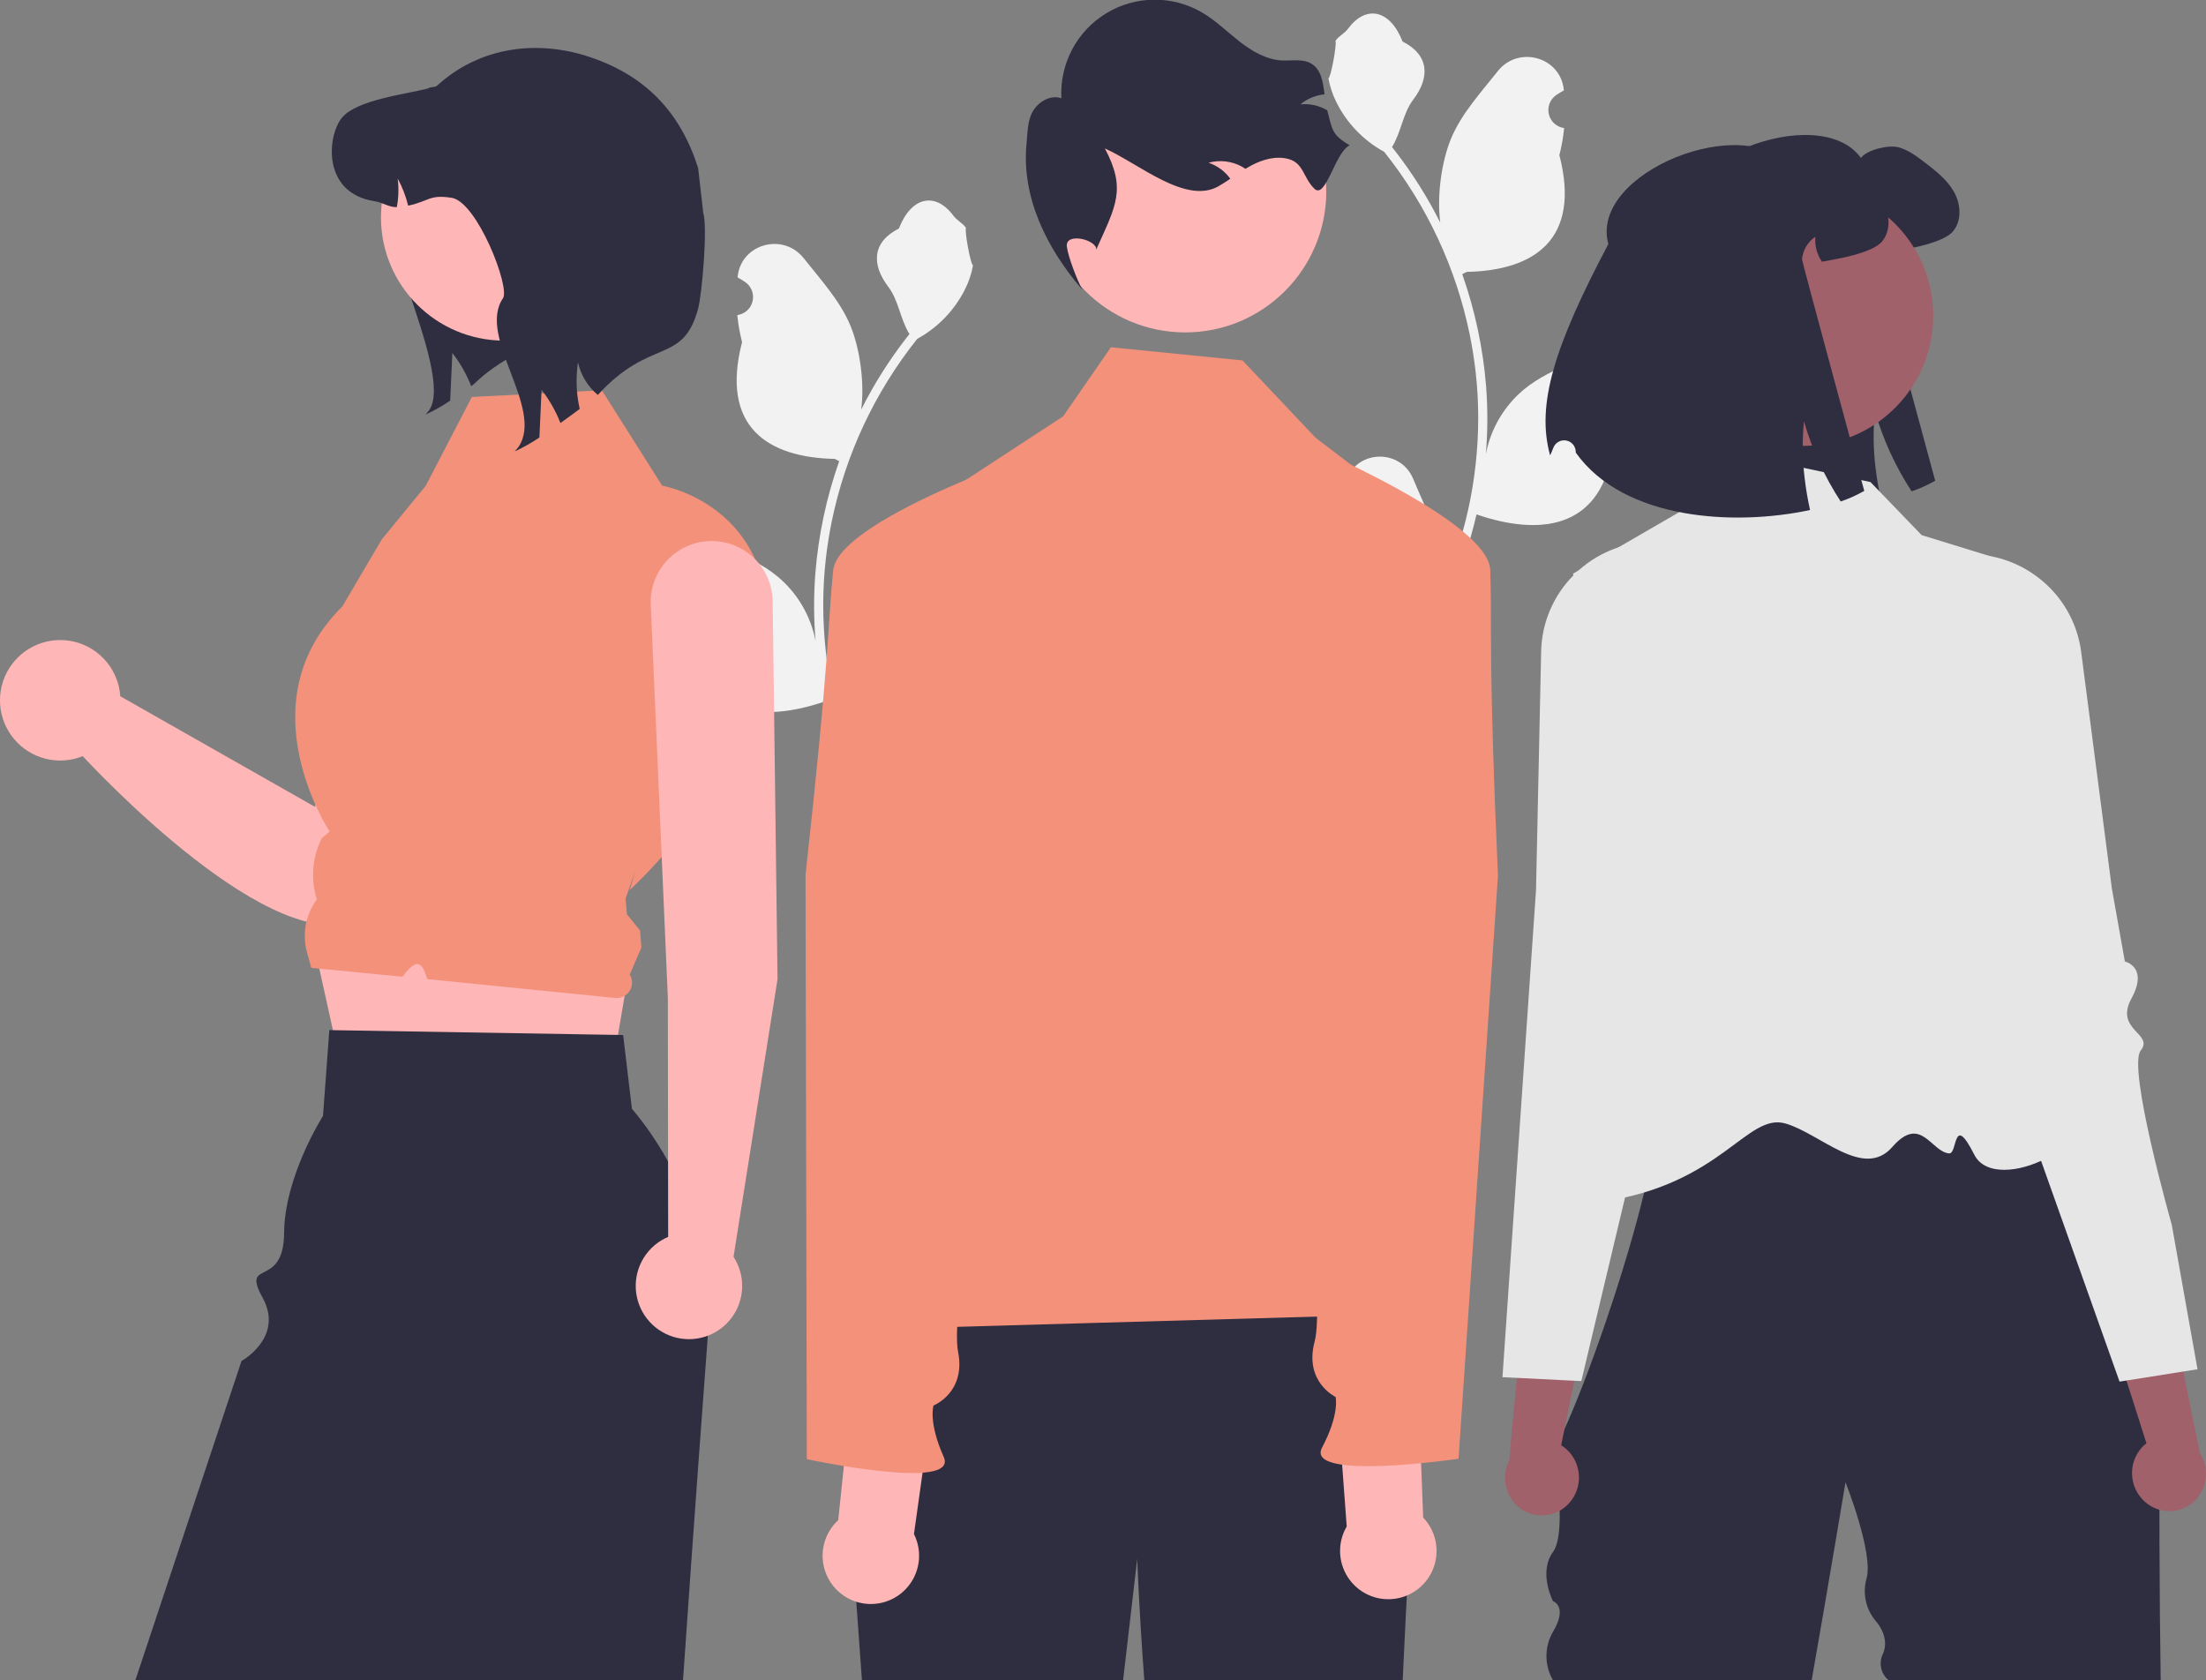
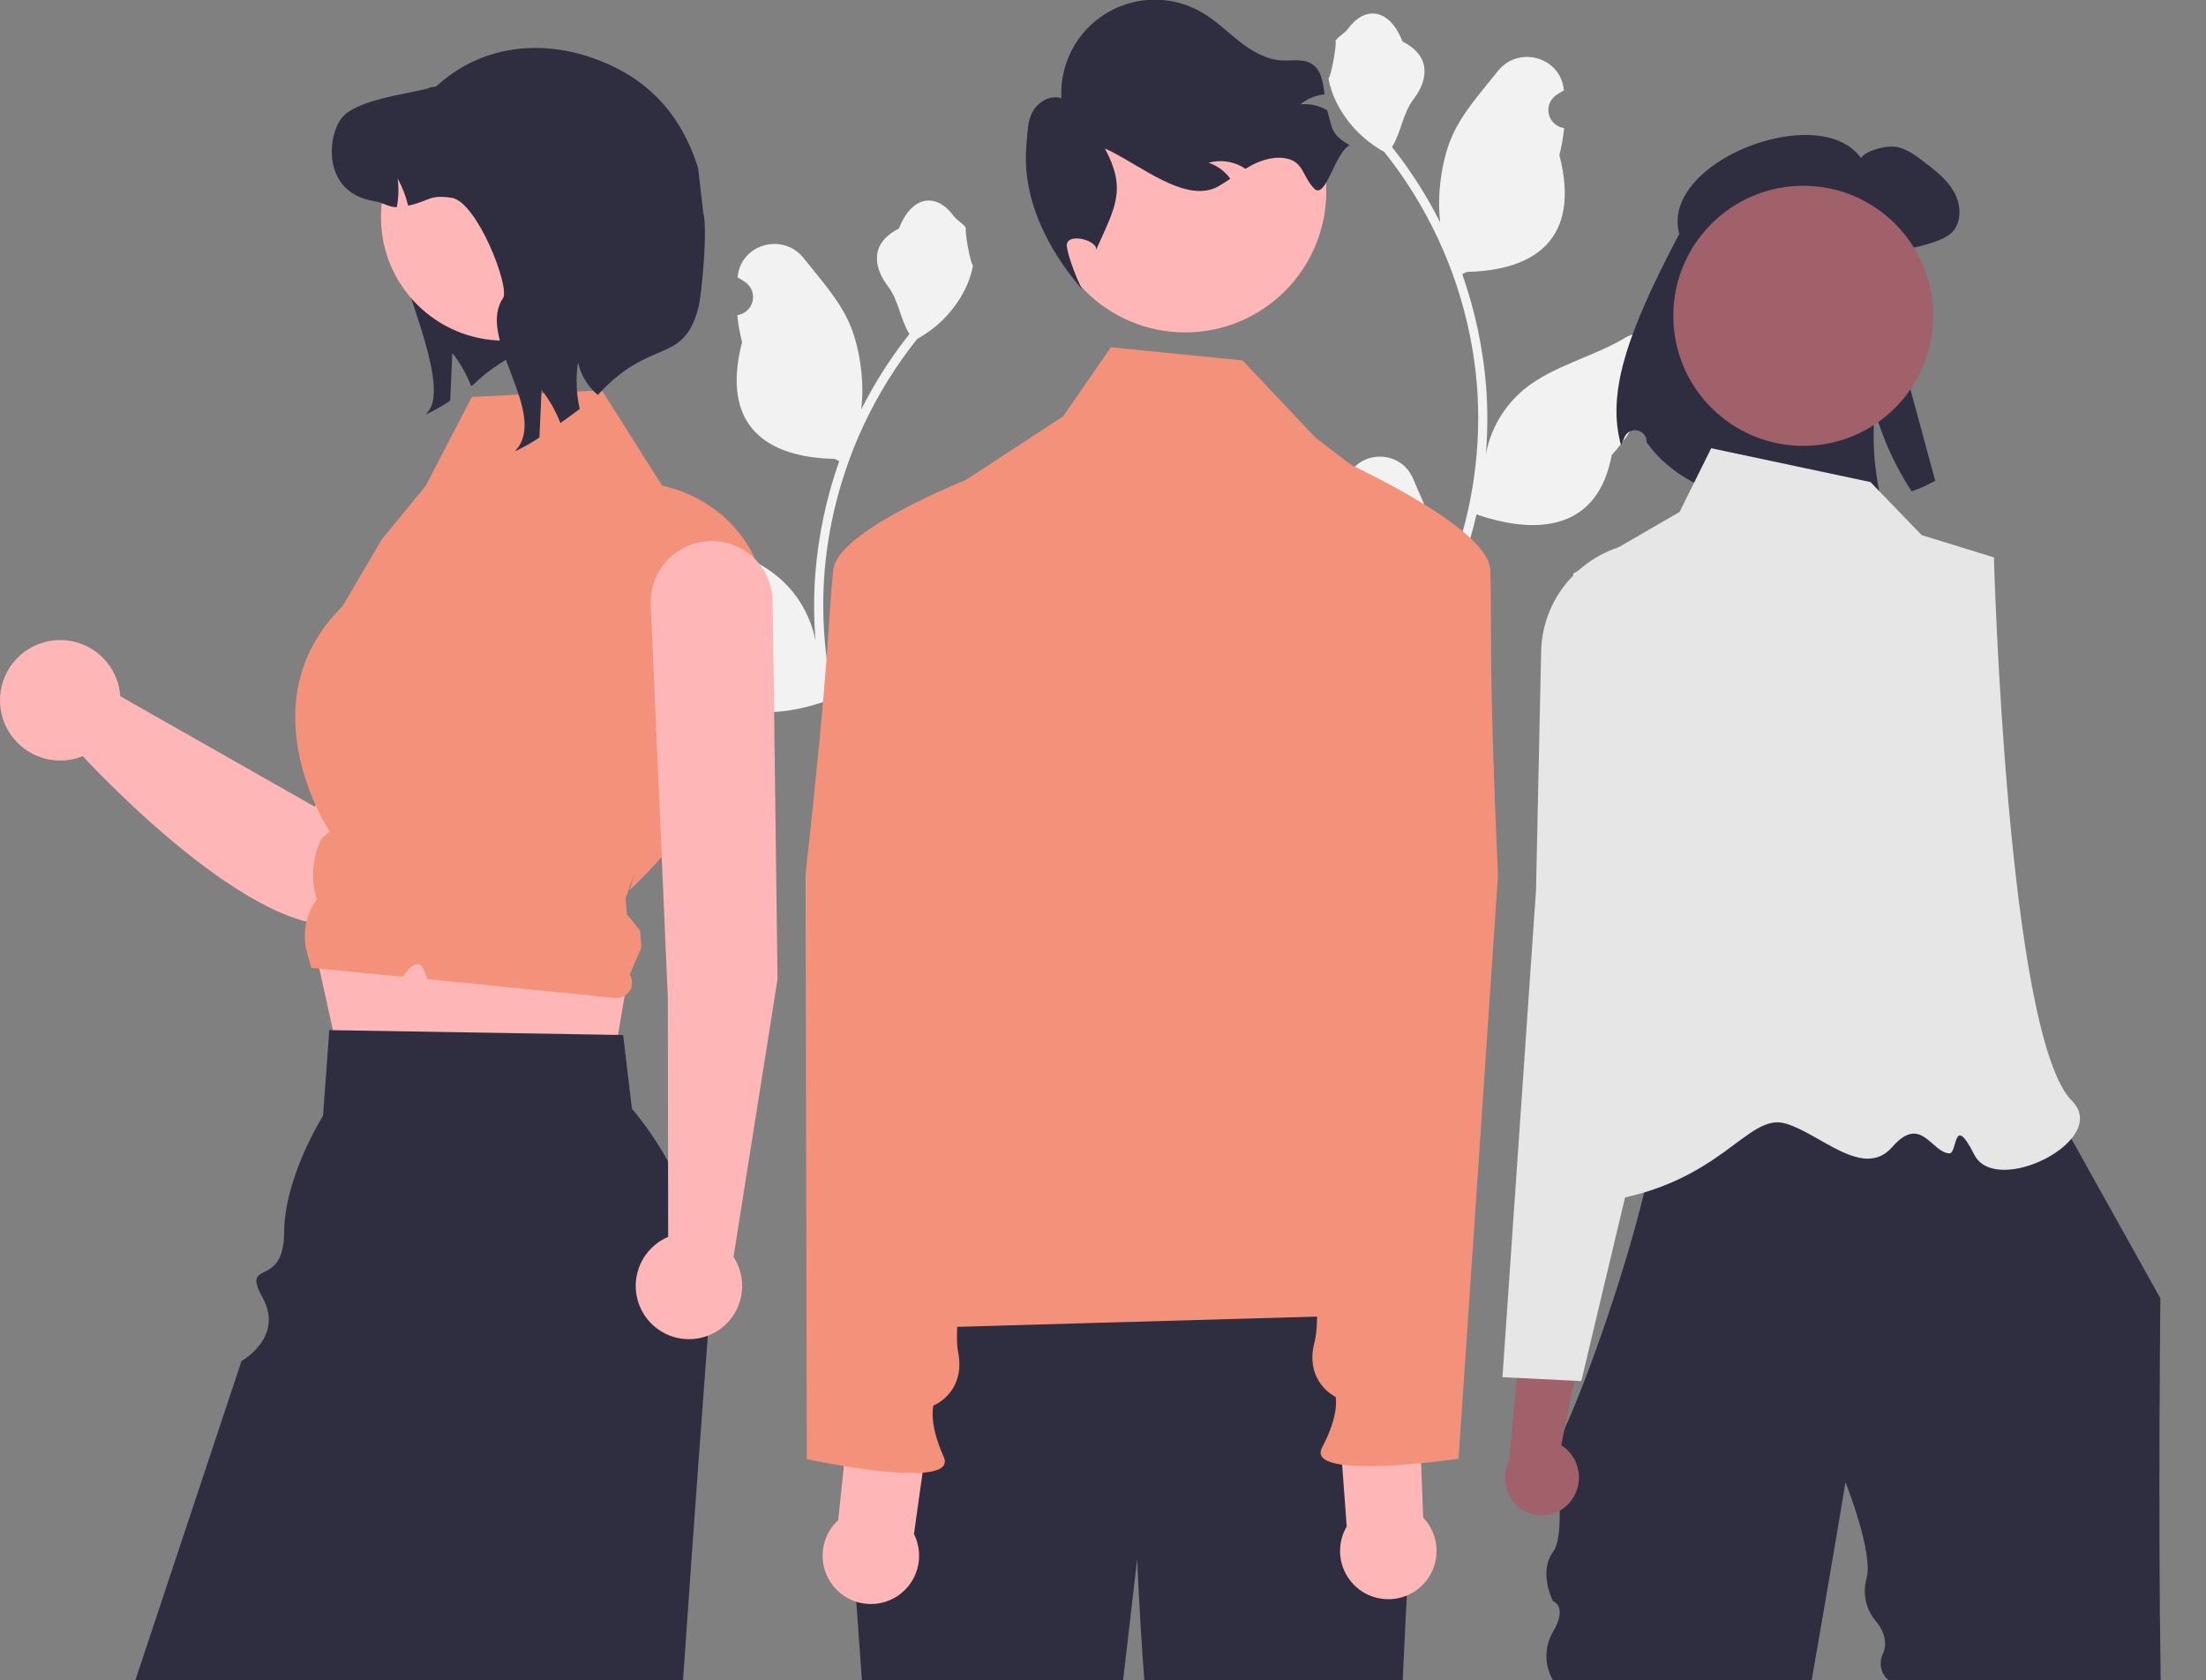
<svg xmlns="http://www.w3.org/2000/svg" width="403" height="307" viewBox="0 0 403 307" fill="none">
  <rect x="0" y="0" width="403" height="307" fill="#808080" stroke="none" />
  <g clip-path="url(#clip0_35_388)">
    <path d="M244.366 92.512C244.867 92.535 245.364 92.403 245.788 92.135C246.212 91.866 246.543 91.473 246.737 91.01C246.93 90.546 246.977 90.035 246.87 89.544C246.763 89.053 246.509 88.607 246.14 88.266C246.078 88.021 246.034 87.845 245.972 87.599C245.994 87.546 246.017 87.492 246.039 87.439C248.293 82.062 255.931 82.099 258.165 87.484C260.148 92.263 262.673 97.051 263.295 102.105C263.569 104.338 263.453 106.603 262.954 108.797C267.612 98.63 270.031 87.579 270.046 76.395C270.047 73.588 269.892 70.783 269.58 67.994C269.322 65.707 268.964 63.437 268.507 61.183C266.01 48.953 260.649 37.49 252.865 27.735C249.098 25.678 246.051 22.515 244.135 18.672C243.441 17.291 242.951 15.816 242.679 14.294C243.104 14.35 244.282 7.874 243.961 7.476C244.553 6.577 245.613 6.13 246.26 5.253C249.477 0.888 253.91 1.65 256.223 7.581C261.166 10.077 261.214 14.217 258.181 18.198C256.252 20.731 255.987 24.159 254.294 26.87C254.468 27.094 254.649 27.31 254.823 27.533C258.007 31.629 260.782 36.029 263.109 40.667C262.45 35.523 263.422 29.325 265.079 25.33C266.965 20.778 270.499 16.944 273.612 13.009C277.351 8.283 285.017 10.345 285.676 16.337C285.682 16.395 285.689 16.453 285.695 16.511C285.232 16.772 284.78 17.049 284.337 17.342C283.781 17.714 283.35 18.245 283.1 18.867C282.851 19.488 282.795 20.17 282.94 20.823C283.085 21.477 283.423 22.072 283.911 22.529C284.4 22.987 285.015 23.286 285.676 23.388L285.743 23.399C285.579 25.066 285.288 26.718 284.873 28.341C288.866 43.793 280.245 49.421 267.935 49.674C267.664 49.813 267.399 49.952 267.127 50.085C269.464 56.713 270.931 63.616 271.489 70.622C271.805 74.756 271.786 78.908 271.433 83.038L271.454 82.892C272.346 78.299 274.794 74.155 278.386 71.159C283.721 66.774 291.258 65.159 297.014 61.635C299.784 59.938 303.334 62.131 302.851 65.344C302.843 65.396 302.835 65.447 302.827 65.498C301.969 65.848 301.134 66.251 300.326 66.704C299.864 66.965 299.411 67.242 298.968 67.535C298.412 67.907 297.981 68.439 297.732 69.06C297.482 69.681 297.426 70.363 297.571 71.017C297.716 71.67 298.054 72.265 298.543 72.722C299.031 73.18 299.646 73.48 300.307 73.582L300.375 73.592C300.423 73.599 300.465 73.606 300.514 73.613C299.048 77.115 296.991 80.339 294.432 83.143C291.935 96.631 281.211 97.911 269.74 93.983H269.733C268.474 99.456 266.651 104.782 264.291 109.878H244.853C244.783 109.661 244.721 109.438 244.658 109.222C246.457 109.335 248.263 109.228 250.037 108.902C248.594 107.131 247.152 105.346 245.71 103.576C245.678 103.542 245.648 103.508 245.619 103.471C244.888 102.565 244.149 101.665 243.418 100.759L243.417 100.758C243.378 97.98 243.697 95.209 244.365 92.512L244.366 92.512Z" fill="#F2F2F2" />
    <path d="M306.777 42.735C303.162 29.55 332.314 18.243 339.969 28.861C341.034 27.352 344.968 26.435 346.773 26.898C348.578 27.361 350.096 28.519 351.577 29.639C353.613 31.205 355.723 32.825 356.973 35.076C358.232 37.317 358.426 40.374 356.732 42.319C355.39 43.865 351.428 44.865 349.411 45.273C348.004 45.56 346.819 45.792 345.801 45.958C344.876 44.625 344.45 43.008 344.597 41.392C343.912 41.855 343.338 42.464 342.915 43.174C342.493 43.885 342.233 44.681 342.154 45.505C342.126 45.847 353.53 87.83 353.53 87.83C352.159 88.61 350.718 89.258 349.225 89.766C346.272 85.249 344.01 80.317 342.515 75.132C342.171 78.599 342.214 82.094 342.644 85.552C342.873 87.49 343.2 89.416 343.626 91.321C330.075 94.248 309.692 93.285 300.825 80.837C300.824 80.786 300.822 80.734 300.821 80.683C300.814 80.191 300.636 79.718 300.319 79.343C300.001 78.968 299.563 78.715 299.08 78.628C298.597 78.541 298.098 78.624 297.67 78.865C297.241 79.105 296.909 79.486 296.731 79.944C296.516 80.493 296.318 80.969 296.141 81.347C293.559 72.104 296.9 61.407 306.777 42.735Z" fill="#2F2E41" />
    <path d="M283.717 263.792V264.224C283.7 264.08 283.7 263.935 283.717 263.792Z" fill="#2F2E41" />
    <path d="M296.988 189.172C297.332 189.078 297.683 189.01 298.038 188.968C297.631 189.034 297.281 189.102 296.988 189.172Z" fill="#2F2E41" />
    <path d="M296.681 189.25C296.774 189.224 296.877 189.198 296.988 189.172C296.885 189.199 296.786 189.218 296.681 189.25Z" fill="#2F2E41" />
    <path d="M394.724 306.998H345.053C344.344 306.432 343.852 305.64 343.658 304.753C343.464 303.867 343.581 302.941 343.989 302.131C345.346 299.017 342.687 296.172 342.687 296.172C341.785 295.114 341.157 293.849 340.86 292.49C340.563 291.131 340.606 289.719 340.985 288.381C342.301 283.782 337.144 270.801 337.144 270.801C337.144 270.801 334.363 287.562 330.957 306.998H283.717C282.926 305.649 282.509 304.114 282.509 302.55C282.509 300.986 282.926 299.45 283.717 298.101C286.47 293.431 283.717 292.535 283.717 292.535C283.717 292.535 280.964 287.309 283.717 283.514C286.47 279.719 283.717 264.224 283.717 264.224C283.821 264.909 284.605 263.663 285.813 261.052C287.651 257.078 290.46 249.932 293.299 241.637C295.328 235.716 297.374 229.201 299.083 222.832H299.087C299.536 221.159 299.96 219.501 300.361 217.858C301.146 214.636 301.818 211.505 302.328 208.565C303.436 202.234 303.801 196.794 302.951 193.257C302.245 190.313 300.702 188.69 298.038 188.968C299.465 188.731 301.556 188.507 304.133 188.295C304.598 188.258 305.079 188.22 305.577 188.179C324.798 186.726 366.037 185.891 366.037 185.891L378.669 208.524L394.666 237.194C394.666 237.194 394.23 275.654 394.724 306.998Z" fill="#2F2E41" />
    <path d="M341.707 88.068L312.605 81.891L306.827 93.529L287.369 104.801C287.369 104.801 299.911 156.115 299.84 163.332C299.658 181.656 270.357 222.731 292.489 219.571C314.621 216.411 319.117 203.175 326.222 205.268C332.629 207.155 340.453 215.552 345.691 209.547C350.929 203.541 352.774 210.476 356.086 210.716C357.66 210.829 356.713 203.133 360.673 210.955C364.633 218.777 385.634 208.247 378.516 201.126C366.662 189.264 364.253 101.827 364.253 101.827L351.056 97.764L341.707 88.068Z" fill="#E6E6E6" />
    <path d="M286.818 274.42C287.988 273.025 288.567 271.229 288.432 269.413C288.298 267.597 287.461 265.906 286.099 264.698C285.818 264.457 285.518 264.239 285.201 264.048L290.067 240.154L278.819 233.417L275.69 266.87C274.998 268.245 274.78 269.811 275.07 271.322C275.361 272.834 276.143 274.207 277.296 275.227C277.957 275.801 278.725 276.239 279.555 276.517C280.386 276.794 281.263 276.905 282.136 276.843C283.009 276.781 283.862 276.547 284.645 276.156C285.428 275.764 286.126 275.222 286.7 274.561C286.74 274.514 286.78 274.468 286.818 274.42Z" fill="#A0616A" />
    <path d="M321.744 148.473C321.674 147.705 320.694 147.356 319.338 146.874C317.975 146.454 316.679 145.84 315.491 145.051C312.486 142.88 313.669 140.609 315.304 137.47C315.624 136.859 315.956 136.224 316.267 135.564C317.192 133.608 315.719 125.541 311.881 111.582C310.698 107.284 310.702 104.249 309.885 102.235C309.071 100.222 307.441 99.229 302.996 99.022C297.625 98.75 292.364 100.621 288.369 104.224C288.261 104.32 288.149 104.424 288.041 104.523C287.838 104.714 287.639 104.909 287.444 105.109C283.749 108.828 281.634 113.833 281.543 119.076L281.522 119.969L280.605 162.619L278.028 200.045L274.476 251.601L277.107 251.73L287.605 252.253L288.879 252.316L291.9 239.635L295.535 224.376L296.871 218.771L301.017 201.382L302.951 193.257L304.133 188.295L304.615 186.269L306.963 176.42C307.017 176.213 312.42 154.883 318.649 151.317C320.972 149.988 321.811 149.216 321.744 148.473Z" fill="#E6E6E6" />
-     <path d="M391.629 274.167C390.317 272.905 389.548 271.181 389.487 269.361C389.425 267.542 390.076 265.77 391.301 264.423C391.554 264.153 391.829 263.905 392.123 263.68L384.721 240.447L395.181 232.541L401.883 265.464C402.718 266.757 403.103 268.29 402.976 269.824C402.85 271.358 402.219 272.807 401.183 273.945C400.587 274.587 399.871 275.105 399.075 275.47C398.279 275.835 397.419 276.039 396.544 276.072C395.669 276.104 394.797 275.963 393.976 275.658C393.155 275.353 392.403 274.889 391.761 274.293C391.717 274.251 391.673 274.209 391.629 274.167Z" fill="#A0616A" />
-     <path d="M396.746 223.753C396.746 223.753 388.588 195.032 391.076 191.923C393.564 188.814 386.216 188.206 389.382 182.416C392.549 176.625 388.178 175.657 388.178 175.657L385.806 162.343L381.566 129.641L381.438 128.668L380.204 119.154C379.86 116.437 378.971 113.817 377.592 111.451C376.212 109.085 374.37 107.021 372.175 105.384C372.063 105.298 371.949 105.216 371.834 105.133C371.312 104.757 370.779 104.409 370.234 104.088C366.164 101.685 361.385 100.777 356.718 101.519C347.924 102.889 350.661 106.171 349.234 114.961C346.917 129.254 346.315 137.431 347.445 139.279C347.826 139.901 348.226 140.496 348.608 141.067C350.571 144.017 351.99 146.144 349.235 148.631C348.137 149.539 346.915 150.287 345.607 150.852C344.312 151.479 343.374 151.93 343.387 152.701C343.401 153.448 344.317 154.123 346.768 155.193C349.739 156.494 352.929 161.412 355.543 166.435C357.616 170.485 359.465 174.645 361.082 178.898L383.542 242.104L387.206 252.412L388.47 252.212L398.848 250.566L401.45 250.154L396.746 223.753Z" fill="#E6E6E6" />
    <path d="M329.429 81.455C342.542 81.455 353.171 70.819 353.171 57.698C353.171 44.578 342.542 33.942 329.429 33.942C316.316 33.942 305.686 44.578 305.686 57.698C305.686 70.819 316.316 81.455 329.429 81.455Z" fill="#A0616A" />
-     <path d="M293.818 44.588C290.204 31.402 319.355 20.096 327.011 30.714C328.075 29.204 332.009 28.287 333.814 28.75C335.619 29.213 337.137 30.371 338.618 31.492C340.654 33.057 342.765 34.678 344.014 36.928C345.273 39.169 345.467 42.226 343.774 44.171C342.431 45.717 338.47 46.718 336.452 47.125C335.045 47.412 333.86 47.644 332.842 47.811C331.917 46.477 331.491 44.861 331.639 43.245C330.953 43.707 330.379 44.316 329.956 45.027C329.534 45.738 329.274 46.533 329.195 47.357C329.167 47.699 340.571 89.682 340.571 89.682C339.201 90.462 337.76 91.111 336.267 91.618C333.314 87.102 331.052 82.17 329.556 76.984C329.212 80.452 329.256 83.946 329.686 87.404C329.914 89.343 330.242 91.268 330.667 93.174C317.116 96.1 296.734 95.137 287.866 82.69C287.865 82.638 287.863 82.587 287.862 82.535C287.855 82.044 287.678 81.57 287.36 81.195C287.043 80.82 286.605 80.568 286.121 80.48C285.638 80.393 285.14 80.477 284.711 80.717C284.283 80.957 283.951 81.338 283.773 81.796C283.558 82.346 283.36 82.821 283.183 83.199C280.6 73.956 283.942 63.259 293.818 44.588Z" fill="#2F2E41" />
    <path d="M176.07 126.676C175.569 126.699 175.072 126.567 174.648 126.299C174.224 126.03 173.893 125.637 173.699 125.174C173.506 124.711 173.459 124.199 173.566 123.708C173.672 123.218 173.927 122.772 174.296 122.431C174.358 122.185 174.402 122.009 174.464 121.763C174.442 121.71 174.419 121.657 174.397 121.603C172.143 116.226 164.505 116.263 162.271 121.648C160.288 126.428 157.763 131.215 157.141 136.269C156.867 138.503 156.982 140.767 157.482 142.961C152.824 132.794 150.405 121.744 150.39 110.559C150.389 107.752 150.544 104.948 150.856 102.158C151.114 99.872 151.472 97.602 151.929 95.347C154.426 83.117 159.787 71.654 167.571 61.899C171.338 59.842 174.385 56.679 176.301 52.837C176.995 51.455 177.485 49.981 177.757 48.459C177.332 48.514 176.154 42.038 176.475 41.641C175.883 40.741 174.822 40.294 174.176 39.417C170.959 35.053 166.526 35.815 164.212 41.745C159.27 44.241 159.222 48.381 162.255 52.362C164.184 54.895 164.449 58.323 166.142 61.035C165.968 61.258 165.787 61.474 165.613 61.697C162.429 65.794 159.654 70.193 157.327 74.831C157.986 69.687 157.014 63.489 155.357 59.494C153.471 54.942 149.937 51.109 146.824 47.173C143.085 42.447 135.419 44.51 134.76 50.502C134.754 50.559 134.747 50.617 134.741 50.675C135.204 50.936 135.656 51.213 136.099 51.507C136.655 51.878 137.086 52.41 137.336 53.031C137.585 53.652 137.641 54.334 137.496 54.988C137.351 55.641 137.013 56.236 136.525 56.694C136.036 57.151 135.421 57.451 134.76 57.553L134.692 57.563C134.857 59.23 135.148 60.883 135.563 62.506C131.57 77.957 140.191 83.585 152.501 83.838C152.772 83.977 153.037 84.117 153.309 84.249C150.972 90.877 149.505 97.781 148.947 104.787C148.631 108.92 148.65 113.072 149.003 117.202L148.982 117.056C148.09 112.463 145.642 108.319 142.05 105.323C136.715 100.938 129.178 99.324 123.422 95.799C120.652 94.102 117.102 96.295 117.585 99.509C117.593 99.56 117.601 99.611 117.609 99.663C118.467 100.012 119.302 100.415 120.11 100.869C120.572 101.13 121.025 101.407 121.468 101.7C122.024 102.072 122.455 102.603 122.704 103.224C122.954 103.845 123.01 104.527 122.865 105.181C122.72 105.835 122.382 106.429 121.893 106.887C121.405 107.344 120.79 107.644 120.129 107.746L120.061 107.756C120.013 107.763 119.971 107.77 119.922 107.777C121.388 111.28 123.445 114.503 126.004 117.307C128.501 130.796 139.225 132.075 150.696 128.147H150.703C151.962 133.62 153.785 138.947 156.145 144.042H175.583C175.653 143.826 175.715 143.603 175.778 143.387C173.979 143.5 172.172 143.392 170.399 143.066C171.842 141.295 173.284 139.511 174.726 137.74C174.758 137.707 174.788 137.672 174.817 137.635C175.548 136.729 176.287 135.83 177.018 134.923L177.019 134.922C177.058 132.144 176.739 129.373 176.071 126.676L176.07 126.676Z" fill="#F2F2F2" />
    <path d="M85.369 28.862C84.927 29.891 71.324 29.78 70.701 30.697C65.898 37.769 83.214 67.859 78.41 74.94L77.741 75.738C79.308 75.015 80.813 74.165 82.242 73.197C82.37 70.299 82.499 67.391 82.636 64.492C84.075 66.334 85.236 68.377 86.083 70.555C87.201 69.766 88.119 68.304 92.913 65.428C94.853 63.295 97.091 61.452 99.556 59.956L85.369 28.862Z" fill="#2F2E41" />
    <path d="M95.247 86.822C93.746 85.843 92.033 85.237 90.251 85.053C88.469 84.87 86.668 85.114 85 85.766C83.331 86.418 81.841 87.459 80.655 88.802C79.469 90.145 78.619 91.752 78.178 93.49L57.506 147.385L21.973 127.2C21.817 124.88 20.93 122.669 19.441 120.884C17.951 119.099 15.935 117.832 13.681 117.264C11.427 116.697 9.052 116.858 6.896 117.725C4.739 118.592 2.912 120.12 1.677 122.09C0.442 124.06 -0.137 126.37 0.021 128.69C0.18 131.01 1.069 133.22 2.56 135.003C4.052 136.787 6.07 138.051 8.324 138.616C10.578 139.181 12.954 139.017 15.109 138.148C22.592 146.139 55.034 178.903 68.464 166.101C79.753 155.341 96.044 113.638 99.966 99.237C100.594 96.934 100.476 94.491 99.628 92.26C98.78 90.029 97.246 88.125 95.247 86.822Z" fill="#FFB6B6" />
    <path d="M56.43 168.36L62.954 197.862L110.656 202.179L115.04 176.491L56.43 168.36Z" fill="#FFB6B6" />
    <path d="M129.296 244.015C129.274 244.438 129.248 244.857 129.217 245.28C128.76 251.393 128.237 258.443 127.671 266.169C126.777 278.43 125.779 292.391 124.773 306.998H24.717L44.122 248.639C44.122 248.639 51.957 244.322 47.968 237.071C43.979 229.821 51.828 235.599 51.901 225.243C51.974 214.888 59.007 203.871 59.007 203.871L60.162 188.192L60.82 188.205L112.889 189.073L113.839 189.09L115.439 202.55C125.149 214.112 130.103 228.935 129.296 244.015Z" fill="#2F2E41" />
    <path d="M86.203 72.524L109.946 71.3L120.974 88.736C120.974 88.736 141.724 92.207 140.286 116.673C138.848 141.138 115.04 162.607 115.04 162.607L116.057 159.116L114.29 164.169L114.516 167.007L116.928 170.012L117.176 173.12L115.04 178.037C115.317 178.482 115.465 178.997 115.465 179.522C115.465 180.047 115.319 180.562 115.042 181.008C114.764 181.454 114.368 181.813 113.897 182.045C113.426 182.277 112.899 182.372 112.377 182.319L78.07 178.879C77.288 176.729 76.662 174.157 73.531 178.439L70.299 178.126L56.864 176.823L56.073 173.941C55.624 172.303 55.554 170.585 55.869 168.916C56.183 167.247 56.874 165.672 57.889 164.31C56.722 160.654 57.028 156.686 58.741 153.252L58.805 153.123L60.232 151.934C60.232 151.934 44.623 128.47 62.541 110.798L69.733 98.565L77.779 88.742L86.203 72.524Z" fill="#F4917B" />
    <path d="M92.112 62.231C104.547 62.231 114.627 52.145 114.627 39.702C114.627 27.26 104.547 17.174 92.112 17.174C79.677 17.174 69.596 27.26 69.596 39.702C69.596 52.145 79.677 62.231 92.112 62.231Z" fill="#FFB6B6" />
    <path d="M109.213 72.157C107.379 70.624 106.103 68.528 105.582 66.194C105.166 69.027 105.275 71.913 105.903 74.707C104.684 75.624 103.502 76.495 102.383 77.284C101.536 75.105 100.375 73.063 98.936 71.221C98.799 74.12 98.67 77.027 98.542 79.926C97.114 80.894 95.608 81.744 94.041 82.466L94.71 81.668C99.514 74.587 87.083 61.553 91.887 54.481C93.234 52.5 87.147 36.842 82.509 36.136C78.383 35.512 78.558 36.705 74.561 37.576C74.145 35.844 73.501 34.175 72.645 32.614C72.873 34.353 72.82 36.119 72.489 37.842C71.068 37.897 69.95 36.991 68.437 36.76C58.784 35.283 59.765 24.835 62.451 21.524C65.146 18.222 74.093 17.231 78.218 16.158C78.594 15.791 79.447 16.02 79.823 15.672C87.728 8.432 98.302 7.233 107.817 10.442C117.964 13.864 124.291 20.487 127.538 30.697L128.469 38.867C129.305 41.494 128.254 53.718 127.538 56.38C124.756 66.728 118.83 61.562 109.213 72.157Z" fill="#2F2E41" />
    <path d="M142.042 178.892L141.156 109.816C141.11 106.889 139.915 104.098 137.831 102.045C135.746 99.992 132.938 98.841 130.013 98.841H130.013C128.5 98.841 127.003 99.15 125.613 99.748C124.222 100.346 122.968 101.22 121.927 102.319C120.886 103.418 120.079 104.717 119.556 106.138C119.033 107.559 118.805 109.071 118.885 110.583L122.004 182.308L122.063 225.97C120.225 226.75 118.671 228.078 117.613 229.772C116.555 231.467 116.044 233.446 116.149 235.441C116.254 237.437 116.971 239.351 118.201 240.925C119.432 242.498 121.117 243.655 123.027 244.237C124.937 244.819 126.98 244.798 128.878 244.178C130.777 243.558 132.438 242.368 133.637 240.771C134.836 239.173 135.514 237.244 135.58 235.247C135.645 233.25 135.094 231.282 134.003 229.609L142.042 178.892Z" fill="#FFB6B6" />
    <path d="M258.247 268.259C258.247 268.259 256.876 292.93 256.246 307H209.05C208.079 294.196 207.752 284.788 207.752 284.788L205.169 307H157.463L154.506 265.863L168.798 230.414C168.798 230.414 246.253 225.039 253.438 231.858C260.618 238.671 258.247 268.259 258.247 268.259Z" fill="#2F2E41" />
    <path d="M216.512 60.729C230.75 60.729 242.292 49.18 242.292 34.934C242.292 20.688 230.75 9.139 216.512 9.139C202.274 9.139 190.732 20.688 190.732 34.934C190.732 49.18 202.274 60.729 216.512 60.729Z" fill="#FFB6B6" />
    <path d="M246.561 26.552C243.913 27.76 242.197 36.51 240.116 34.476C238.035 32.442 238.174 29.794 235.368 29.044C233.102 28.435 230.663 29.131 228.596 30.228C228.227 30.422 227.87 30.632 227.521 30.842C227.291 30.688 227.062 30.543 226.816 30.409C224.967 29.419 222.809 29.177 220.787 29.731C222.385 30.266 223.774 31.291 224.758 32.66C224.067 33.124 223.366 33.589 222.649 34.001C216.662 37.458 208.142 29.941 201.84 27.116C205.787 34.529 203.844 37.598 200.416 45.264L200.298 45.701C200.492 43.779 194.551 42.347 194.895 45.052C195.14 46.972 196.801 51.241 197.731 52.936C191.105 45.27 186.577 35.889 187.532 26.211C187.74 24.178 187.677 22.033 188.725 20.268C189.774 18.513 191.962 17.281 193.896 17.951C193.733 14.864 194.407 11.791 195.85 9.058C197.292 6.325 199.447 4.034 202.087 2.429C204.726 0.823 207.751 -0.036 210.84 -0.059C213.928 -0.081 216.966 0.734 219.628 2.3C222.102 3.753 224.168 5.807 226.435 7.58C228.703 9.352 231.317 10.896 234.193 11.043C236.017 11.131 238.002 10.685 239.569 11.631C241.385 12.727 241.695 15.024 241.968 17.234C240.349 17.394 238.814 18.033 237.559 19.07C239.235 18.899 240.921 19.261 242.379 20.104C242.407 20.117 242.433 20.132 242.458 20.149C243.418 23.801 243.32 24.611 246.561 26.552Z" fill="#2F2E41" />
    <path d="M157.578 242.894C179.532 217.181 172.116 184.477 163.403 151.464L165.061 102.694C165.142 100.302 165.798 97.964 166.972 95.879C168.146 93.793 169.805 92.021 171.808 90.712L194.22 76.061L202.943 63.442L226.988 65.848L240.322 79.957L255.081 91.231C258.787 94.062 261.607 97.894 263.208 102.275C264.809 106.656 265.125 111.404 264.118 115.959L249.994 179.871C249.994 179.871 255.902 213.003 252.297 216.663C248.693 220.322 239.405 216.665 246.77 220.772C255.609 225.702 263.646 224.792 259.173 229.268C254.7 233.743 260.361 239.966 260.361 239.966L157.578 242.894Z" fill="#F4917B" />
    <path d="M166.964 280.263L170.624 254.172L156.02 250.001L153.132 277.723C151.923 278.832 151.047 280.256 150.603 281.835C150.159 283.415 150.165 285.087 150.618 286.663C151.072 288.24 151.956 289.659 153.171 290.76C154.387 291.862 155.885 292.602 157.498 292.898C159.111 293.194 160.774 293.034 162.301 292.436C163.828 291.839 165.158 290.826 166.141 289.513C167.125 288.201 167.723 286.639 167.868 285.005C168.014 283.371 167.701 281.728 166.964 280.263Z" fill="#FFB6B6" />
    <path d="M194.767 80.764C194.767 80.764 153.198 94.302 152.207 104.207C151.216 114.112 151.545 120.175 147.157 159.811L147.389 266.578C147.389 266.578 175.258 272.549 172.4 266.165C169.542 259.782 170.539 256.778 170.539 256.778C170.539 256.778 176.514 254.419 175.018 246.924C173.523 239.429 181.024 202.285 181.024 202.285L185.758 135.67L194.767 80.764Z" fill="#F4917B" />
    <path d="M246.023 278.881L244.075 252.607L258.92 249.399L259.991 277.251C261.125 278.437 261.906 279.915 262.245 281.52C262.585 283.125 262.471 284.793 261.915 286.337C261.36 287.881 260.385 289.238 259.1 290.258C257.815 291.278 256.272 291.918 254.643 292.108C253.015 292.298 251.365 292.03 249.881 291.334C248.396 290.637 247.135 289.54 246.239 288.166C245.344 286.791 244.849 285.194 244.81 283.554C244.772 281.914 245.192 280.295 246.023 278.881H246.023Z" fill="#FFB6B6" />
    <path d="M231.311 77.991C231.311 77.991 271.907 94.218 272.249 104.167C272.591 114.115 271.867 120.144 273.656 159.982L266.45 266.506C266.45 266.506 238.25 270.641 241.519 264.458C244.788 258.275 243.989 255.213 243.989 255.213C243.989 255.213 238.181 252.468 240.163 245.087C242.145 237.706 237.087 200.151 237.087 200.151L236.715 133.368L231.311 77.991Z" fill="#F4917B" />
  </g>
  <defs>
    <clipPath id="clip0_35_388">
      <rect width="403" height="307" fill="white" />
    </clipPath>
  </defs>
</svg>